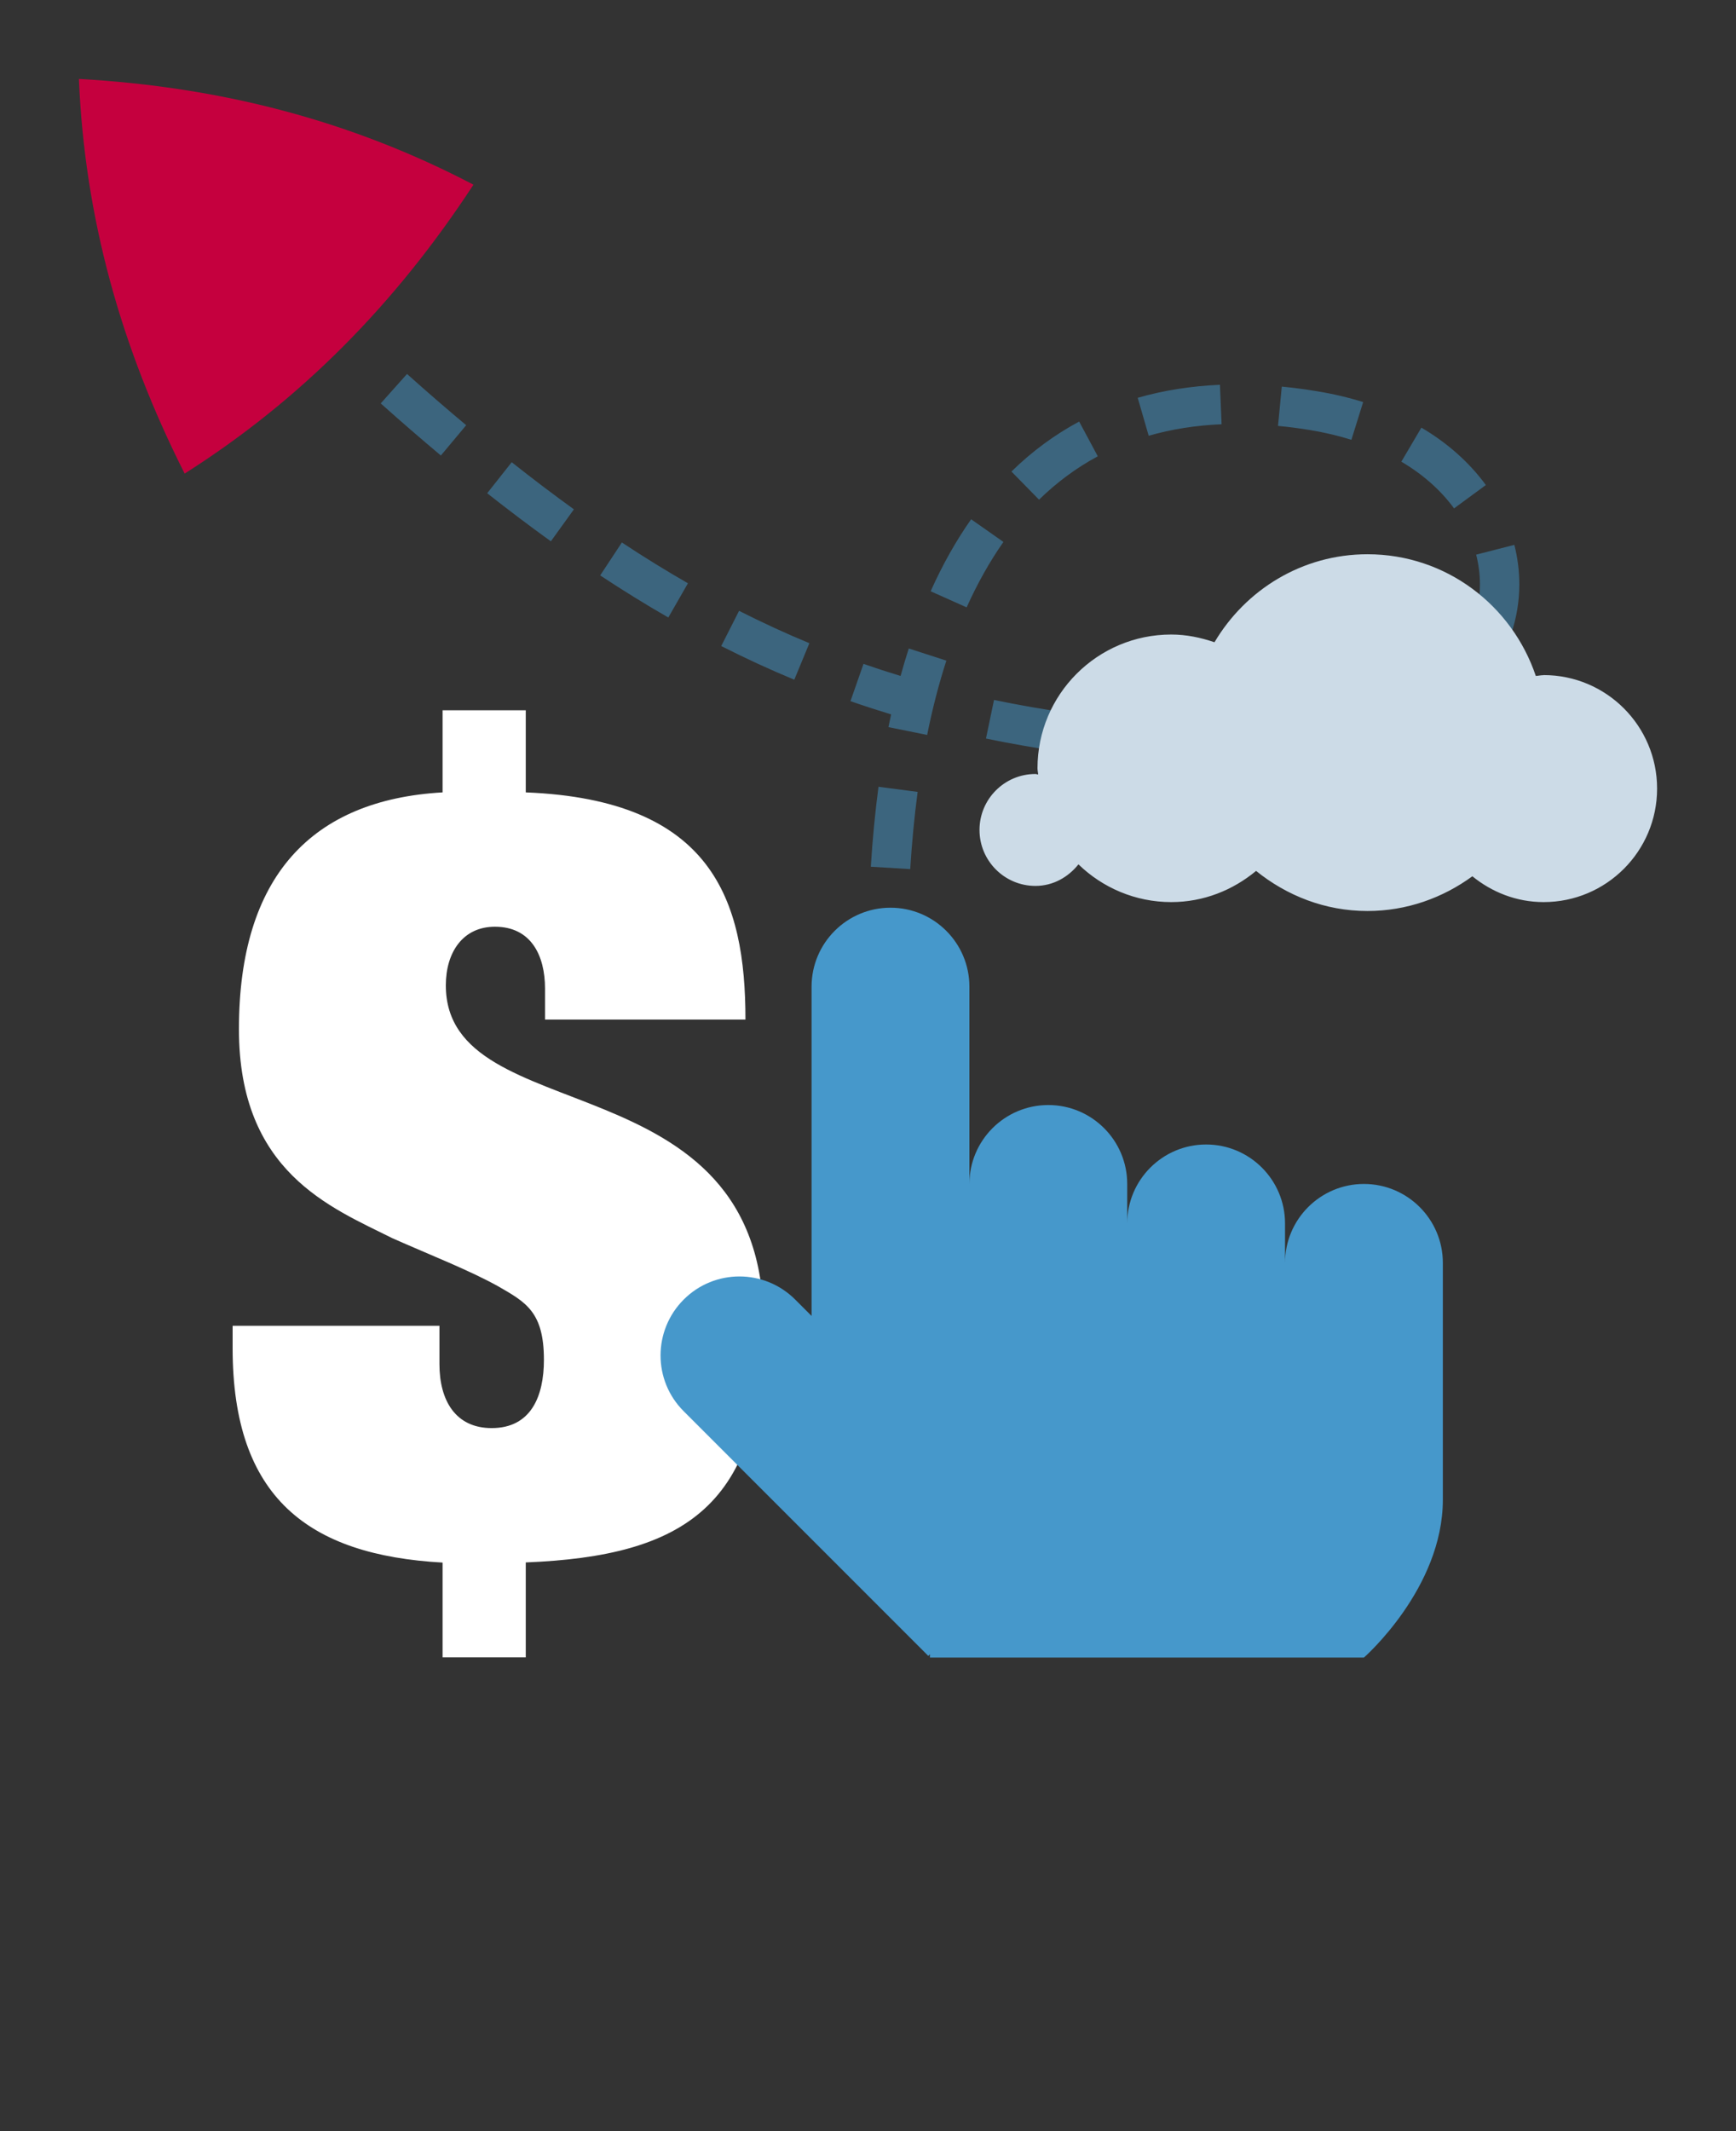
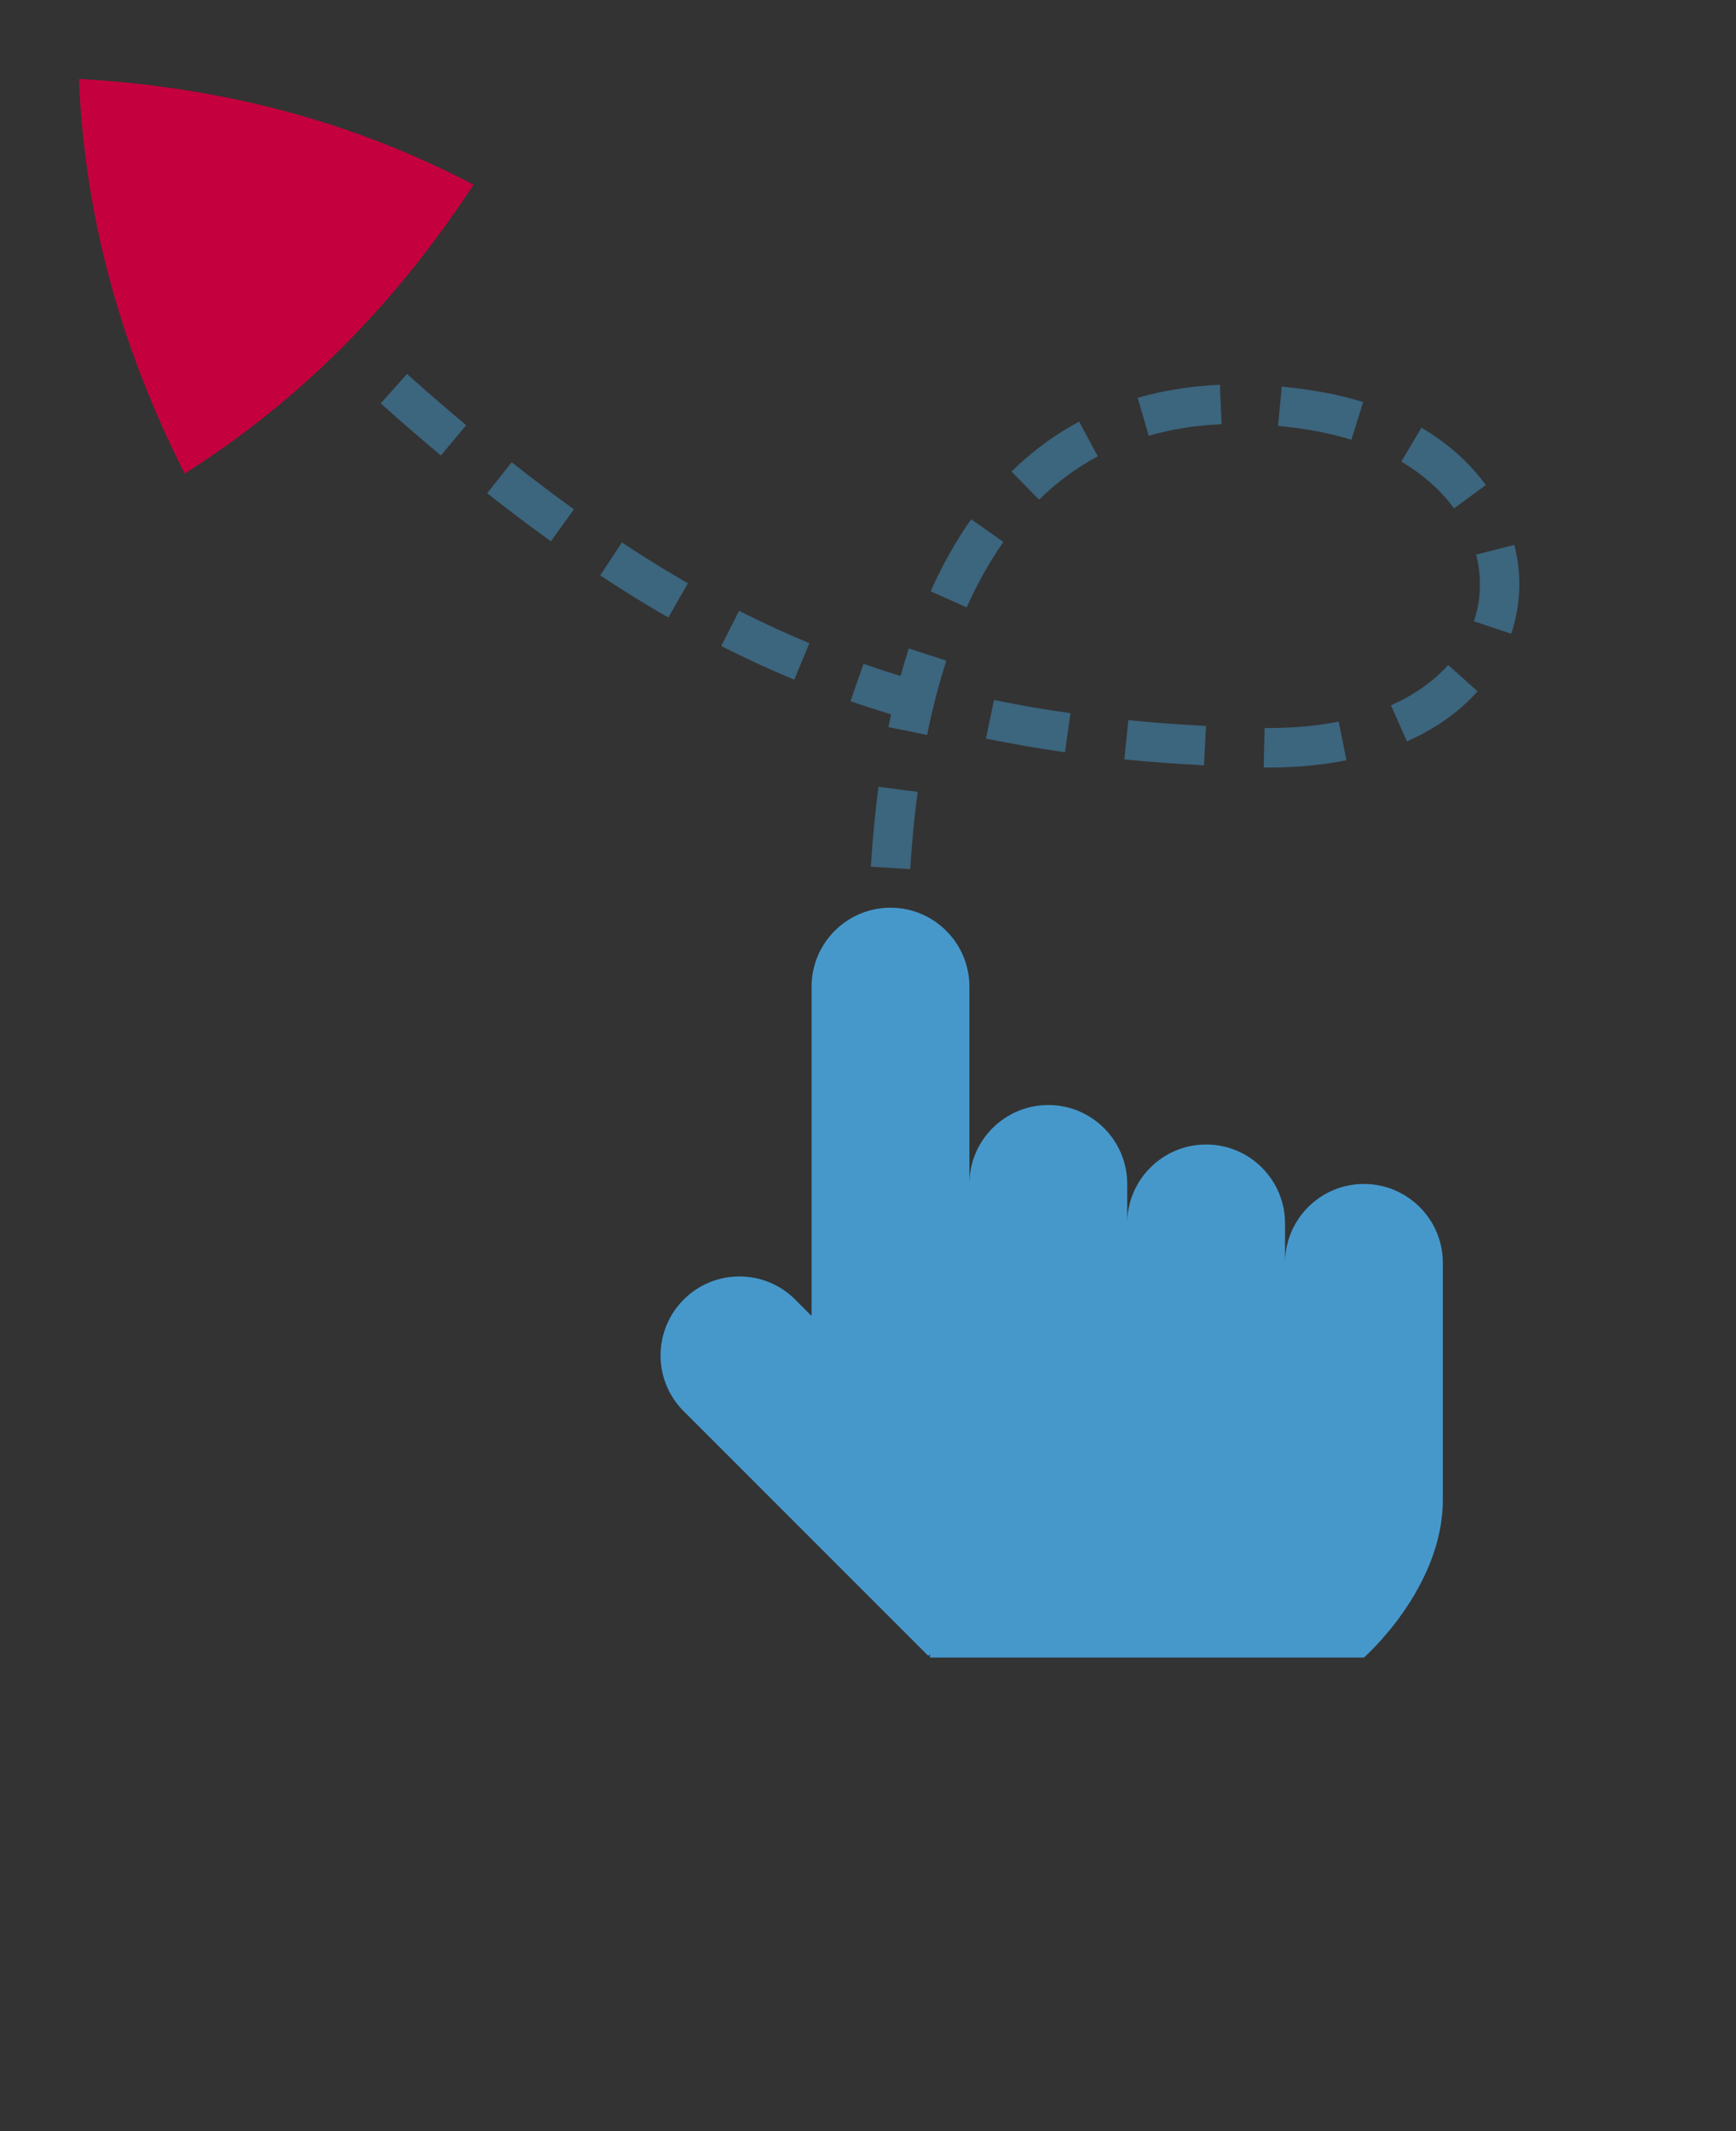
<svg xmlns="http://www.w3.org/2000/svg" id="Layer_1" data-name="Layer 1" viewBox="0 0 22 27">
  <rect x="0" y="0" width="22" height="27" fill="#333333" stroke="none" />
  <path d="M11.535,11.011l-.499-.03c.021-.348.054-.686.097-1.013l.496.065c-.042.316-.073.643-.094.978ZM16.081,9.724l-.067-0.0.012-.5h.008c.366,0,.661-.027.931-.082l.098.49c-.304.061-.635.092-.982.092ZM15.258,9.696c-.346-.018-.682-.042-1.009-.075l.05-.497c.319.032.647.056.984.073l-.025.499ZM13.495,9.531c-.342-.049-.675-.107-1-.174l.102-.489c.315.065.638.122.969.168l-.07.495ZM17.83,9.393l-.203-.457c.294-.13.538-.303.726-.511l.372.334c-.235.262-.536.475-.895.634ZM11.749,9.311l-.49-.099c.011-.054.022-.108.034-.161-.173-.053-.345-.108-.515-.168l.165-.472c.155.054.312.105.47.153.033-.119.067-.235.104-.348l.476.154c-.094.29-.176.606-.243.939ZM10.065,8.611c-.312-.129-.619-.271-.925-.426l.226-.446c.295.149.591.286.891.41l-.191.462ZM19.153,8.03l-.474-.159c.05-.151.076-.308.076-.467,0-.126-.016-.253-.048-.377l.484-.124c.042.165.063.333.063.501,0,.213-.035.424-.103.626ZM8.469,7.823c-.288-.165-.575-.343-.863-.533l.275-.417c.279.185.558.356.837.517l-.249.434ZM12.25,7.695l-.456-.204c.149-.334.322-.641.513-.912l.409.287c-.172.246-.329.524-.466.829ZM6.981,6.858c-.267-.192-.535-.395-.807-.609l.311-.393c.265.21.527.409.788.597l-.292.405ZM18.427,6.441c-.169-.231-.395-.431-.668-.592l.254-.431c.333.196.607.441.817.727l-.403.296ZM13.168,6.331l-.35-.357c.258-.253.546-.466.858-.633l.236.44c-.27.145-.52.33-.745.55ZM5.587,5.771c-.25-.21-.504-.429-.762-.66l.333-.373c.254.227.503.443.75.649l-.321.384ZM17.126,5.572c-.162-.051-.336-.092-.521-.123-.14-.023-.276-.041-.409-.053l.048-.498c.144.014.291.033.441.058.205.033.404.08.59.138l-.149.478ZM14.557,5.52l-.139-.48c.326-.094.676-.149,1.042-.165l.021.5c-.327.014-.638.063-.925.146Z" fill="#4698cb" opacity=".5" />
-   <path d="M5.61,19.797c-1.703-.095-2.662-.824-2.662-2.716v-.284h2.621v.486c0,.459.203.81.662.81.5,0,.662-.405.662-.865,0-.608-.23-.73-.581-.932-.365-.203-.851-.392-1.338-.608-.784-.392-1.946-.838-1.946-2.649,0-1.932.919-2.905,2.581-3v-1.04h1.054v1.04c2.365.094,2.784,1.365,2.784,2.878h-2.54v-.392c0-.419-.176-.784-.635-.784-.406,0-.622.324-.622.743,0,1.865,4.027.906,4.027,4.284,0,2.311-1,2.946-3.014,3.027v1.203h-1.054v-1.203Z" fill="#fff" />
  <path d="M17.285,15c-.552,0-1,.448-1,1v-.5c0-.552-.448-1-1-1-.552,0-1,.448-1,1v-.5c0-.552-.448-1-1-1-.552,0-1,.448-1,1v-2.5c0-.552-.448-1-1-1-.552,0-1,.448-1,1v4.172l-.207-.207c-.391-.391-1.024-.391-1.414,0s-.391,1.024,0,1.414l3.1,3.1.021-.021v.042h5.5s1-.875,1-2v-3c0-.552-.448-1-1-1Z" fill="#4698cb" />
-   <path d="M19.562,8.554c-.034,0-.066.008-.099.01-.301-.894-1.137-1.542-2.133-1.542-.829,0-1.546.451-1.939,1.115-.173-.059-.355-.098-.548-.098-.936,0-1.695.759-1.695,1.695,0,.027.007.052.008.079-.012-.001-.022-.007-.034-.007-.392,0-.709.318-.709.709s.317.709.709.709c.224,0,.415-.111.545-.273.305.295.719.478,1.176.478.411,0,.782-.152,1.075-.395.388.313.874.508,1.411.508.499,0,.956-.167,1.33-.44.247.201.559.327.903.327.794,0,1.438-.644,1.438-1.438,0-.794-.644-1.438-1.438-1.438Z" fill="#ccdbe7" />
  <path d="M6,2.34c-.986,1.507-2.182,2.723-3.66,3.66-.812-1.608-1.267-3.251-1.34-5,1.799.101,3.449.528,5,1.34Z" fill="#c5003e" />
</svg>